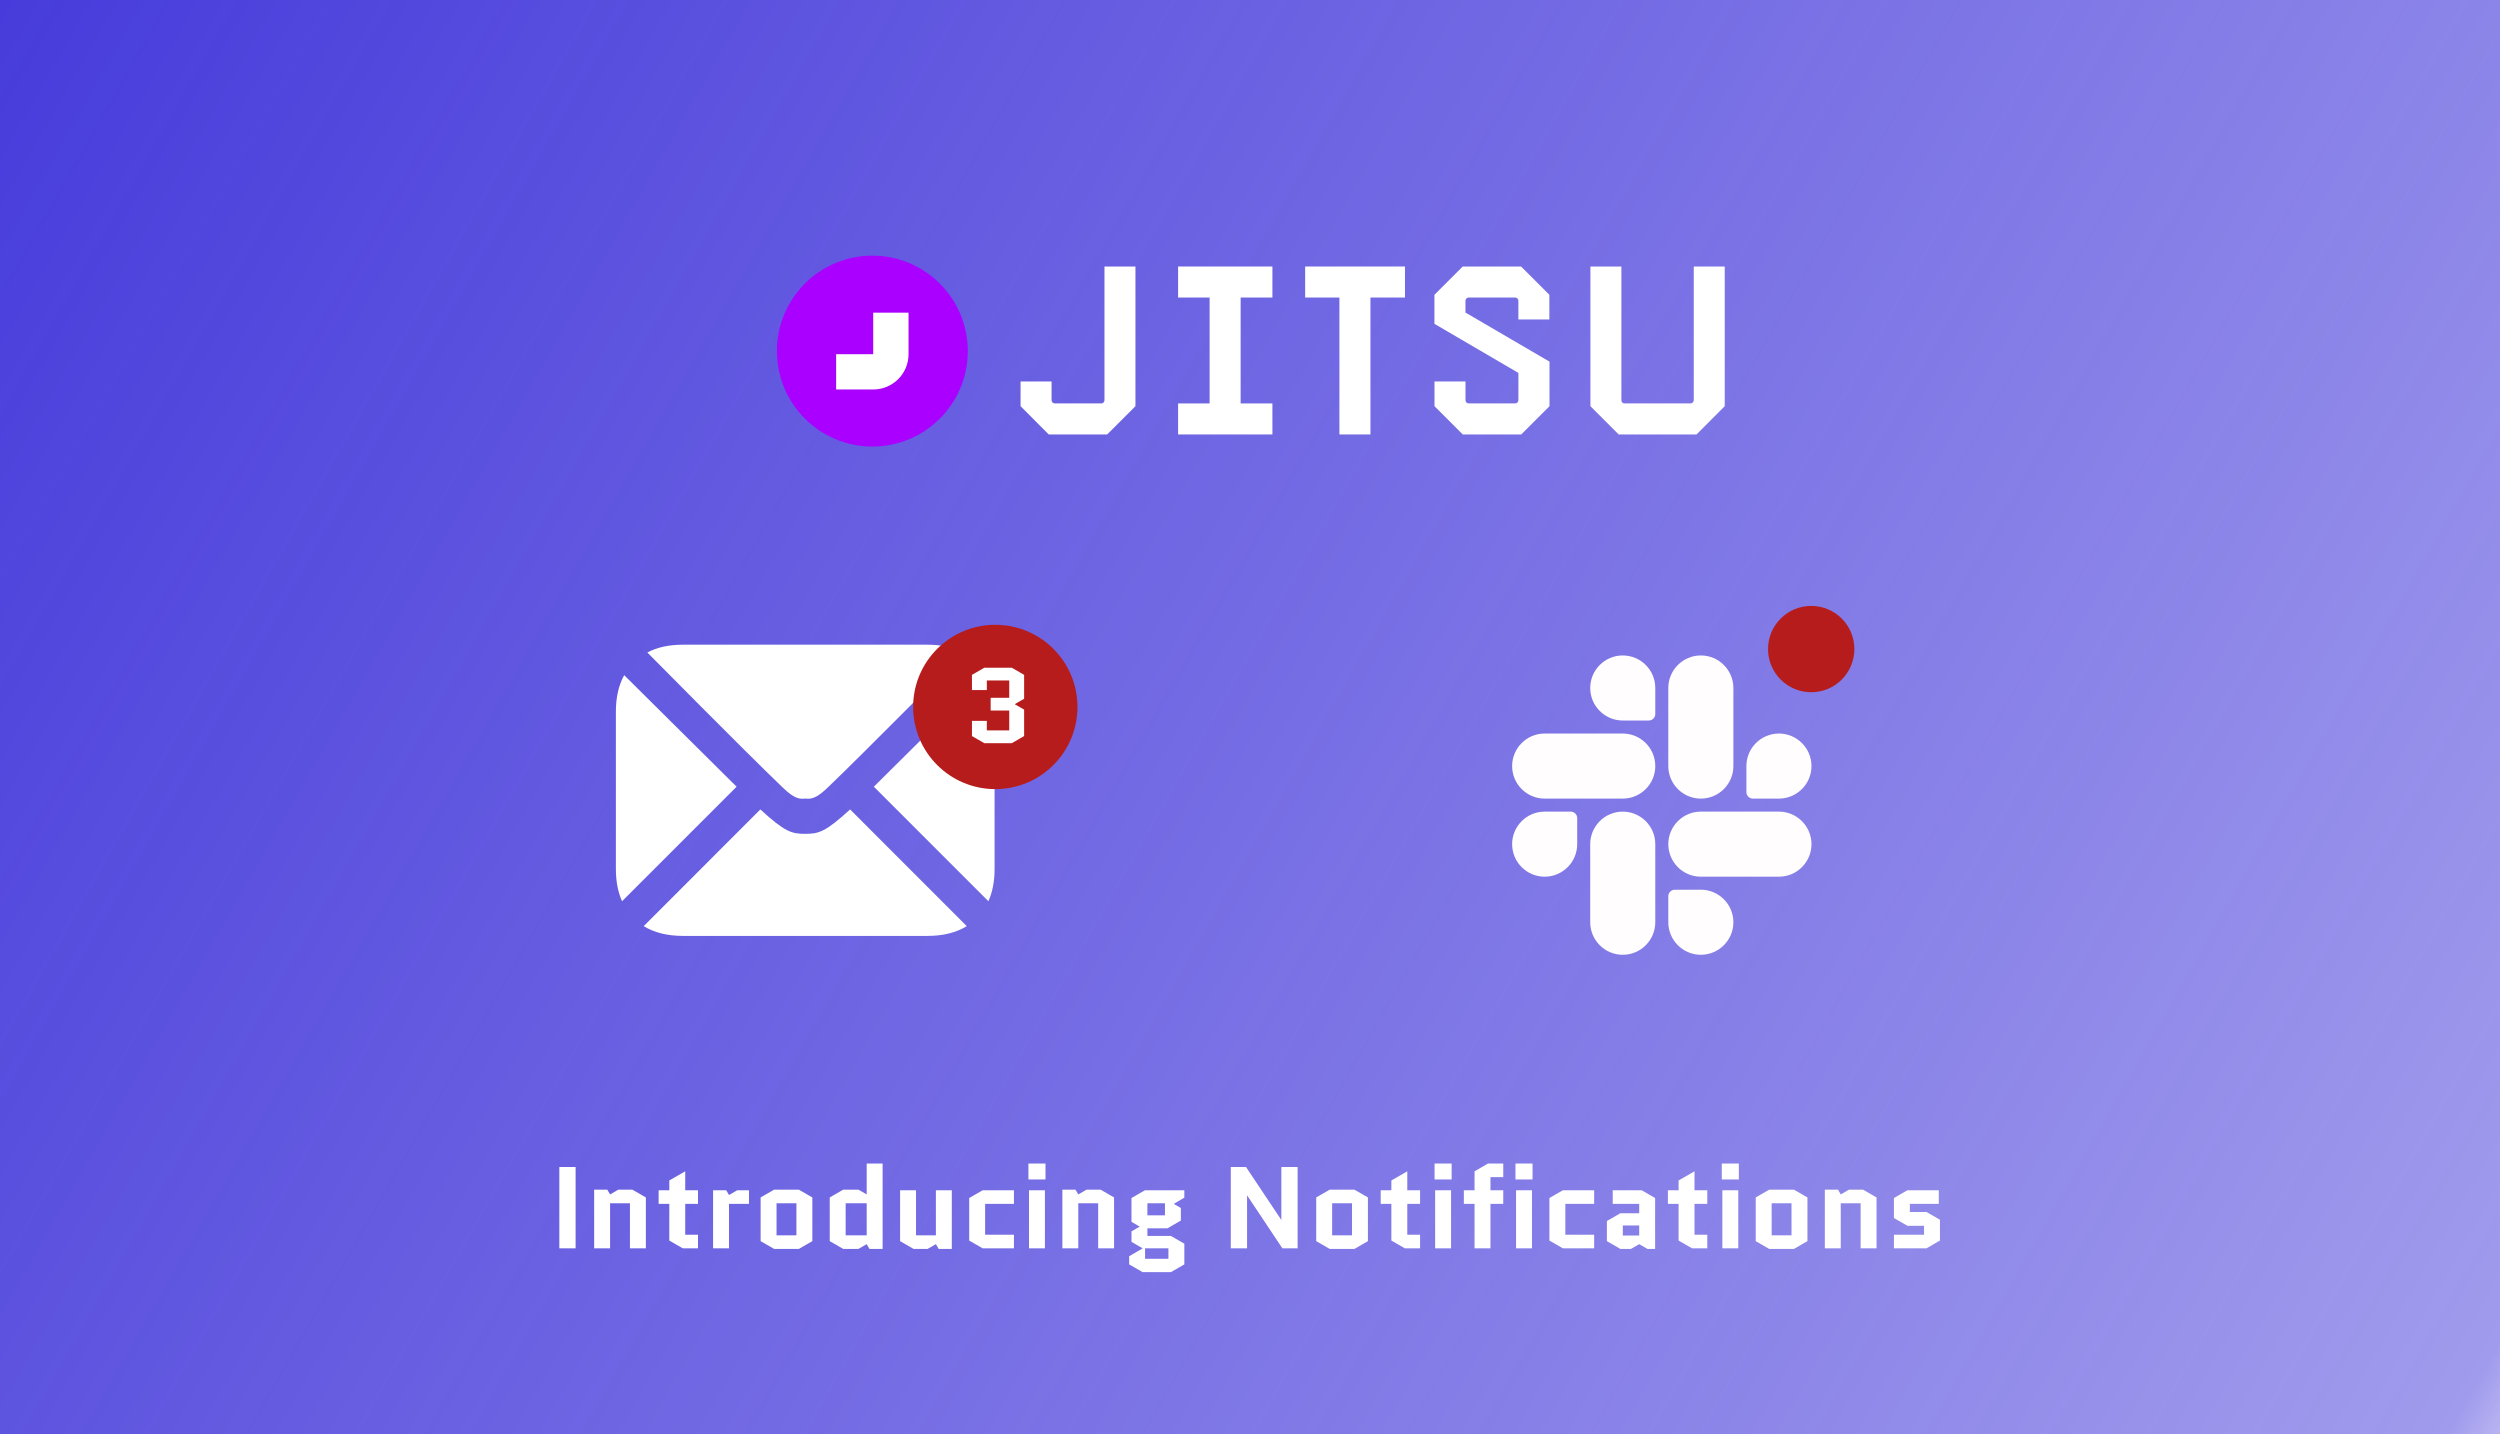
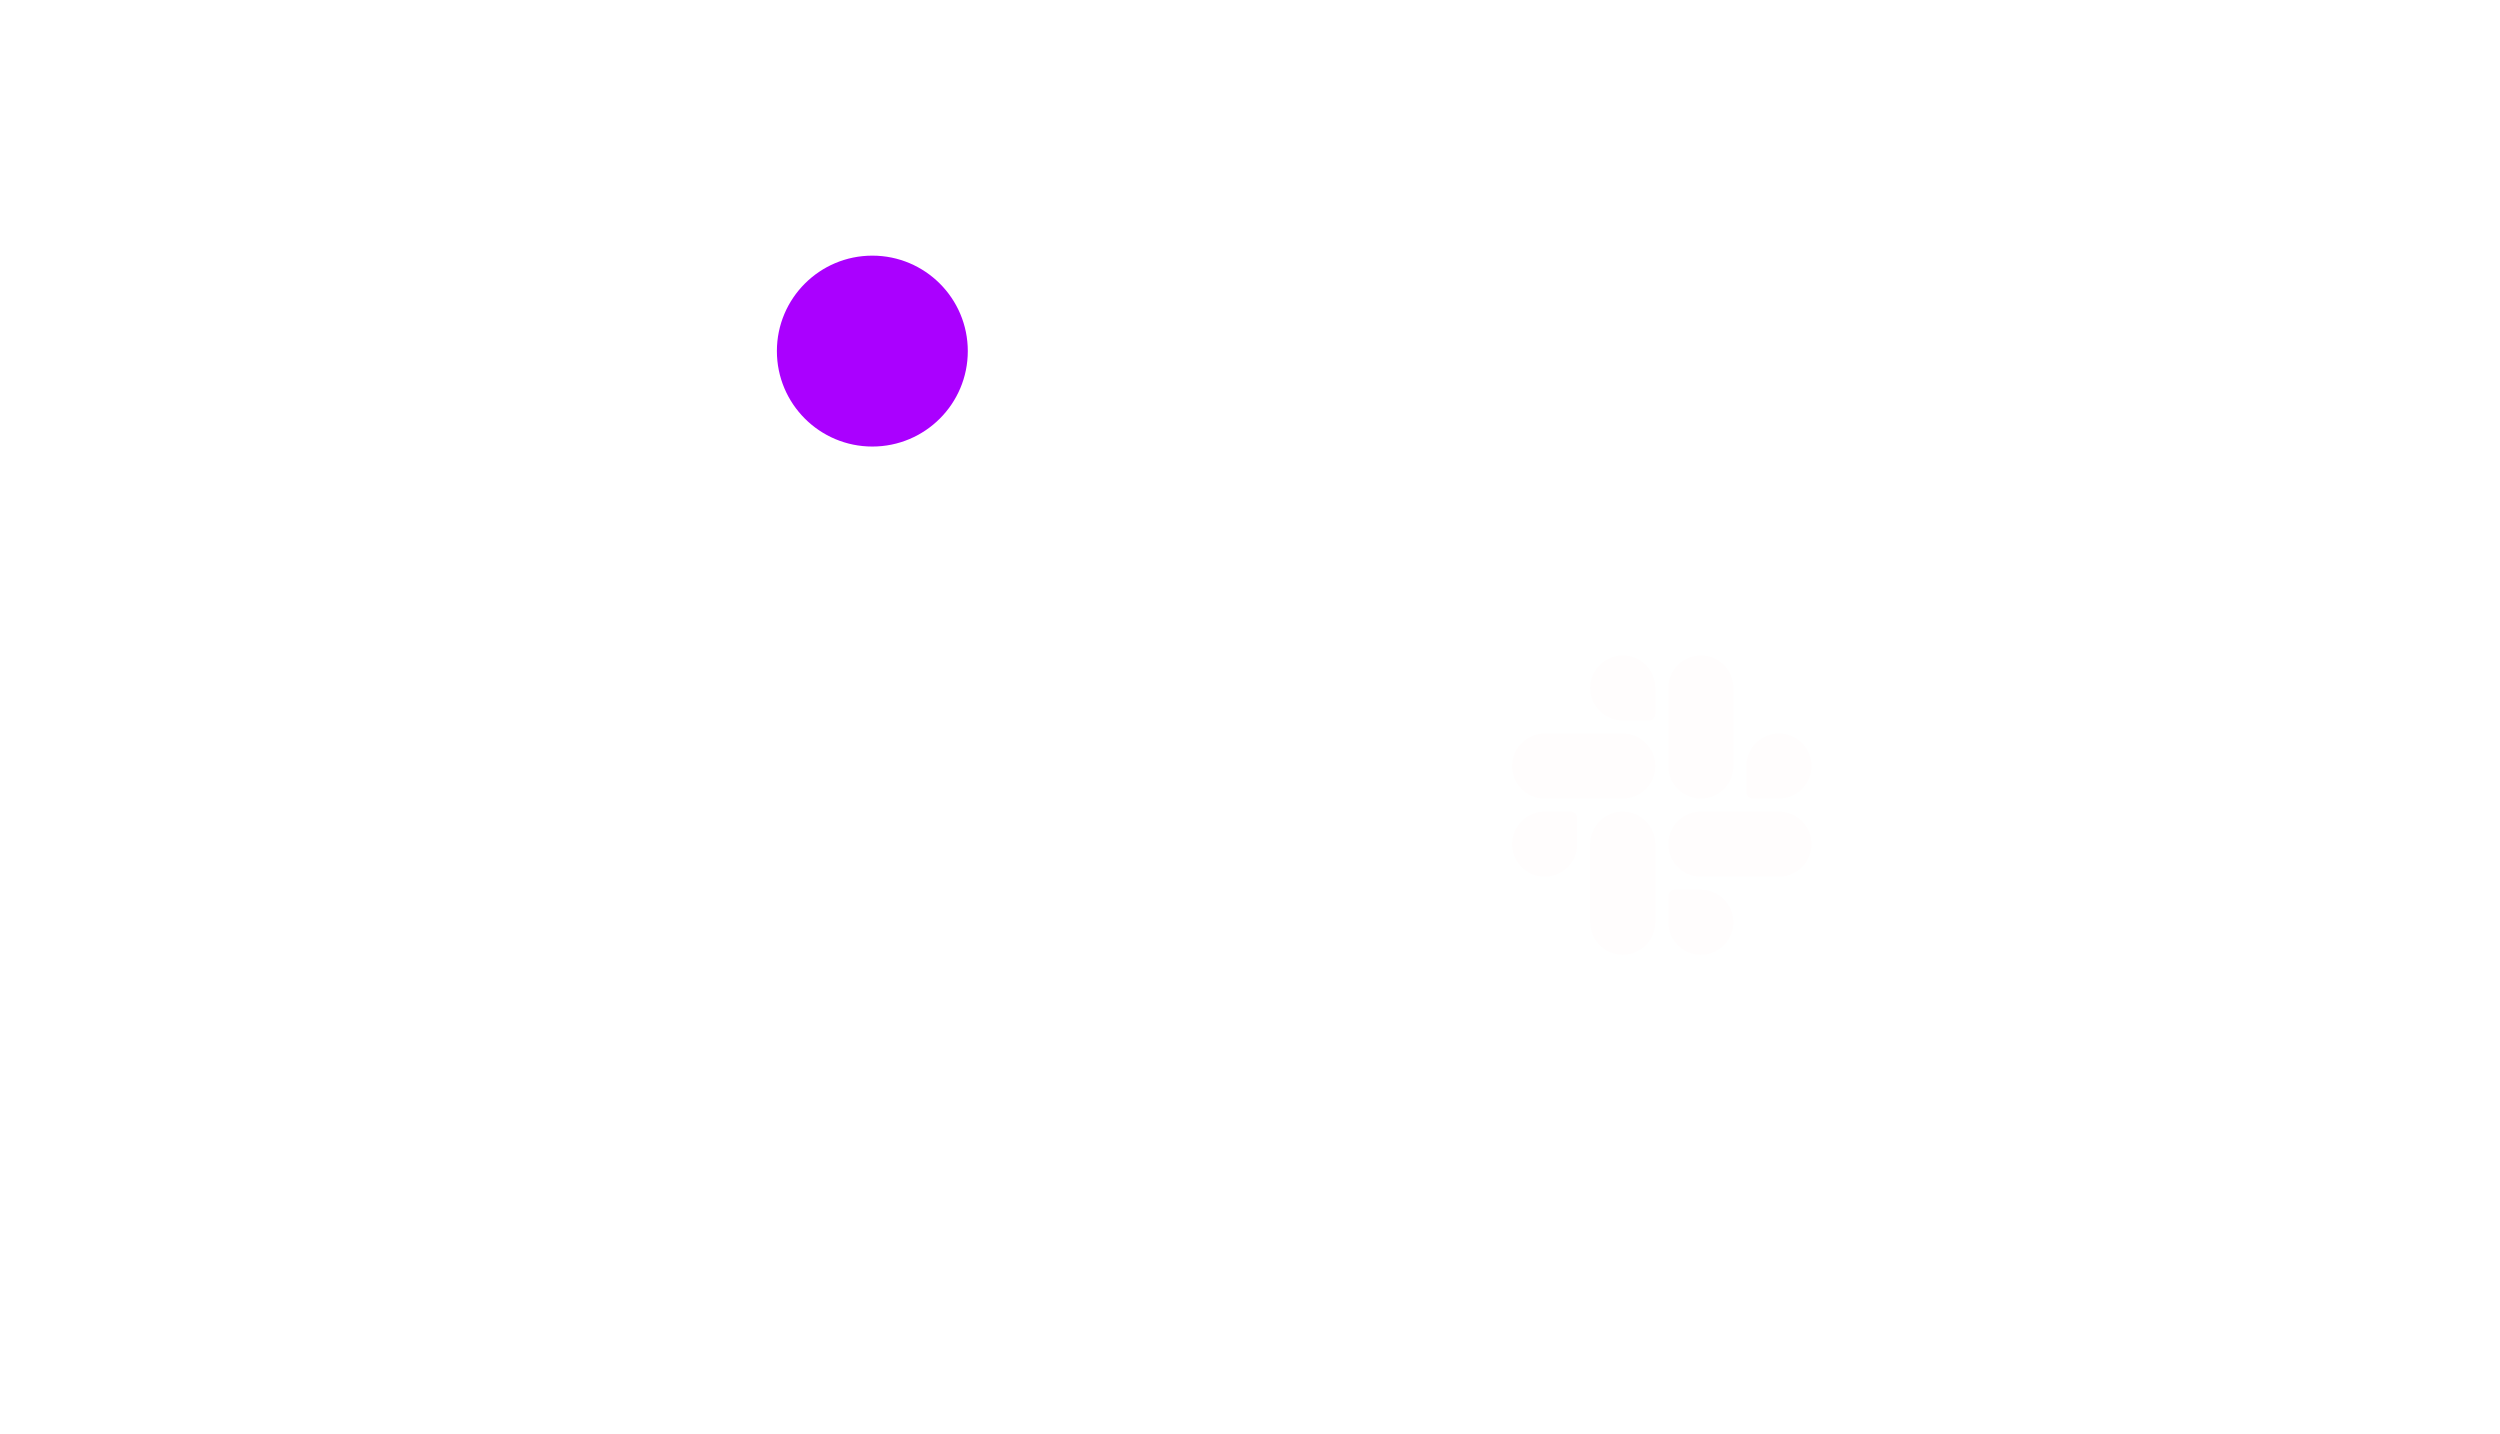
<svg xmlns="http://www.w3.org/2000/svg" width="1506" height="864" viewBox="0 0 1506 864" fill="none">
-   <rect width="1506" height="864" fill="url(#paint0_linear_4303_435)" />
  <path d="M665.335 241.091C665.333 241.604 665.127 242.096 664.763 242.459C664.399 242.821 663.906 243.025 663.393 243.025H635.396C634.883 243.025 634.391 242.821 634.028 242.458C633.665 242.096 633.461 241.604 633.461 241.091V229.799H614.789V244.688L631.756 261.715H666.964L684 244.688V160.545H665.335V241.091Z" fill="white" />
  <path d="M709.681 179.235H728.667V243.025H709.681V261.715H766.497V243.025H747.357V179.235H766.497V160.545H709.681V179.235Z" fill="white" />
-   <path d="M786.222 179.235H806.863V261.715H825.553V179.235H846.356V160.545H786.222V179.235Z" fill="white" />
+   <path d="M786.222 179.235H806.863H825.553V179.235H846.356V160.545H786.222V179.235Z" fill="white" />
  <path d="M881.131 160.545L864.104 177.572V195.074L914.685 224.649V241.091C914.682 241.604 914.477 242.096 914.112 242.459C913.748 242.821 913.256 243.025 912.742 243.025H884.745C884.232 243.025 883.74 242.821 883.377 242.458C883.014 242.096 882.811 241.604 882.811 241.091V229.799H864.146V244.688L881.173 261.715H916.39L933.417 244.688V217.853L882.794 188.279V181.169C882.796 180.657 883 180.166 883.363 179.804C883.725 179.442 884.216 179.237 884.728 179.235H912.725C913.239 179.235 913.731 179.438 914.096 179.801C914.46 180.163 914.665 180.655 914.668 181.169V192.461H933.332V177.572L916.305 160.545H881.131Z" fill="white" />
  <path d="M1020.32 160.545V241.091C1020.32 241.604 1020.11 242.096 1019.75 242.458C1019.39 242.821 1018.9 243.025 1018.38 243.025H978.67C978.412 243.037 978.155 242.995 977.914 242.902C977.674 242.81 977.455 242.668 977.272 242.486C977.09 242.304 976.947 242.086 976.853 241.846C976.759 241.605 976.716 241.348 976.727 241.091V160.545H958.062V244.688L975.089 261.715H1021.97L1038.98 244.688V160.545H1020.32Z" fill="white" />
  <circle cx="525.5" cy="211.5" r="57.5" fill="#AA00FF" />
-   <path d="M547.31 213.379C547.308 219.015 545.065 224.42 541.072 228.405C537.08 232.39 531.666 234.63 526.02 234.632H503.69V213.379H526.02V188.367H547.31V213.379Z" fill="white" />
  <path d="M512.103 487.6L582.369 557.91C576.005 561.816 568.149 563.791 558.713 563.791H411.422C401.986 563.791 394.129 561.816 387.766 557.91L458.032 487.6C472.91 501.249 476.992 502.303 485.067 502.303C493.143 502.303 497.224 501.249 512.103 487.6ZM599.134 428.789V523.369C599.134 530.831 597.906 537.37 595.404 542.9L526.411 473.907L594.131 406.713C597.467 412.769 599.134 420.143 599.134 428.789ZM443.724 473.907L374.731 542.9C372.229 537.37 371 530.831 371 523.369V428.789C371 420.143 372.668 412.769 376.003 406.713L443.724 473.907ZM470.54 473.468C448.727 452.577 389.96 393.063 389.96 393.063C395.885 389.903 403.039 388.367 411.422 388.367H558.713C567.096 388.367 574.249 389.903 580.174 393.063C580.174 393.063 521.407 452.577 499.594 473.468C494.108 478.778 490.29 481.851 485.067 481.061C479.844 481.851 476.026 478.778 470.54 473.468Z" fill="white" />
  <g filter="url(#filter0_d_4303_435)">
-     <circle cx="599.567" cy="421.867" r="49.5" fill="#B71C1C" />
-   </g>
+     </g>
  <path d="M609.507 447.687H592.931L585.507 443.399V434.247H594.467V440.007H607.971V428.039H596.771V420.359H607.971V409.927H594.467V415.687H585.507V406.535L592.931 402.247H609.507L616.931 406.535V420.935L611.363 424.135V424.263L616.931 427.463V443.399L609.507 447.687Z" fill="white" />
  <path d="M1024.59 481.08C1013.78 481.08 1004.99 472.287 1004.99 461.48V414.44C1004.99 403.632 1013.78 394.84 1024.59 394.84C1035.39 394.84 1044.19 403.632 1044.19 414.44V461.48C1044.19 472.287 1035.39 481.08 1024.59 481.08ZM1071.63 481.08H1055.95C1053.78 481.08 1052.03 479.328 1052.03 477.16V461.48C1052.03 450.672 1060.82 441.88 1071.63 441.88C1082.43 441.88 1091.23 450.672 1091.23 461.48C1091.23 472.287 1082.43 481.08 1071.63 481.08ZM977.547 481.08H930.507C919.7 481.08 910.907 472.287 910.907 461.48C910.907 450.672 919.7 441.88 930.507 441.88H977.547C988.355 441.88 997.147 450.672 997.147 461.48C997.147 472.287 988.355 481.08 977.547 481.08ZM993.227 434.04H977.547C966.74 434.04 957.947 425.247 957.947 414.44C957.947 403.632 966.74 394.84 977.547 394.84C988.355 394.84 997.147 403.632 997.147 414.44V430.12C997.147 432.288 995.395 434.04 993.227 434.04ZM977.547 575.16C966.74 575.16 957.947 566.367 957.947 555.56V508.52C957.947 497.712 966.74 488.92 977.547 488.92C988.355 488.92 997.147 497.712 997.147 508.52V555.56C997.147 566.367 988.355 575.16 977.547 575.16ZM930.507 528.12C919.7 528.12 910.907 519.327 910.907 508.52C910.907 497.712 919.7 488.92 930.507 488.92H946.187C948.355 488.92 950.107 490.672 950.107 492.84V508.52C950.107 519.327 941.315 528.12 930.507 528.12ZM1071.63 528.12H1024.59C1013.78 528.12 1004.99 519.327 1004.99 508.52C1004.99 497.712 1013.78 488.92 1024.59 488.92H1071.63C1082.43 488.92 1091.23 497.712 1091.23 508.52C1091.23 519.327 1082.43 528.12 1071.63 528.12ZM1024.59 575.16C1013.78 575.16 1004.99 566.367 1004.99 555.56V539.88C1004.99 537.712 1006.74 535.96 1008.91 535.96H1024.59C1035.39 535.96 1044.19 544.752 1044.19 555.56C1044.19 566.367 1035.39 575.16 1024.59 575.16Z" fill="#FFFDFD" />
  <g filter="url(#filter1_d_4303_435)">
-     <circle cx="1091.07" cy="387" r="26" fill="#B71C1C" />
-   </g>
+     </g>
  <path d="M336.95 752V703H346.75V752H336.95ZM389.07 721.34V752H379.48V724.84H367.51V752H357.92V716.65H365.83L367.51 719.52L372.48 716.65H380.95L389.07 721.34ZM396.751 725.19V717H403.191V711.12L412.781 705.59V717H420.481V725.19H412.781V743.81H420.481V752H411.311L403.191 747.31V725.19H396.751ZM451.191 725.19H439.151V752H429.561V717H437.471L439.151 719.87L444.121 717H451.191V725.19ZM489.353 747.66L481.233 752.35H466.323L458.203 747.66V721.34L466.323 716.65H481.233L489.353 721.34V747.66ZM467.793 724.84V744.16H479.763V724.84H467.793ZM507.954 716.65H517.124L522.094 719.52V700.9H531.684V752.35H523.774L522.094 749.48L517.124 752.35H507.954L499.834 747.66V721.34L507.954 716.65ZM522.094 744.16V724.84H509.424V744.16H522.094ZM542.217 747.66V717H551.807V744.16H563.777V717H573.367V752.35H565.457L563.777 749.48L558.807 752.35H550.337L542.217 747.66ZM593.438 725.19V743.81H610.798V752H591.968L583.848 747.31V721.69L591.968 717H610.798V725.19H593.438ZM629.463 717V752H619.873V717H629.463ZM619.523 710.49V700.9H629.813V710.49H619.523ZM671.121 721.34V752H661.531V724.84H649.561V752H639.971V716.65H647.881L649.561 719.52L654.531 716.65H663.001L671.121 721.34ZM680.202 761.66V756.76L688.322 752L681.602 748.08V741.78L686.572 738.91L681.602 736.04V721.69L689.722 717H713.452V721.48L707.082 725.19L711.352 727.71V735.27L703.232 739.96H691.192V744.51H705.332L713.452 749.2V761.66L705.332 766.35H688.322L680.202 761.66ZM703.862 752H689.792V758.3H703.862V752ZM691.192 724.84V732.12H701.762V724.84H691.192ZM751.232 720.29V752H741.432V703H750.602L771.742 734.71H771.882V703H781.682V752H772.512L751.372 720.29H751.232ZM824.041 747.66L815.921 752.35H801.011L792.891 747.66V721.34L801.011 716.65H815.921L824.041 721.34V747.66ZM802.481 724.84V744.16H814.451V724.84H802.481ZM831.721 725.19V717H838.161V711.12L847.751 705.59V717H855.451V725.19H847.751V743.81H855.451V752H846.281L838.161 747.31V725.19H831.721ZM874.121 717V752H864.531V717H874.121ZM864.181 710.49V700.9H874.471V710.49H864.181ZM881.829 725.19V717H888.269V705.59L896.389 700.9H905.559V709.09H897.859V717H905.559V725.19H897.859V752H888.269V725.19H881.829ZM922.861 717V752H913.271V717H922.861ZM912.921 710.49V700.9H923.211V710.49H912.921ZM942.959 725.19V743.81H960.319V752H941.489L933.369 747.31V721.69L941.489 717H960.319V725.19H942.959ZM977.585 738.21V744.3H987.455V738.21H977.585ZM976.115 752.35L967.995 747.66V735.55L976.115 730.86H987.455V725.19H971.495V717H988.925L997.045 721.69V752.35H992.425L987.455 749.48L982.485 752.35H976.115ZM1004.74 725.19V717H1011.18V711.12L1020.77 705.59V717H1028.47V725.19H1020.77V743.81H1028.47V752H1019.3L1011.18 747.31V725.19H1004.74ZM1047.14 717V752H1037.55V717H1047.14ZM1037.2 710.49V700.9H1047.49V710.49H1037.2ZM1088.8 747.66L1080.68 752.35H1065.77L1057.65 747.66V721.34L1065.77 716.65H1080.68L1088.8 721.34V747.66ZM1067.24 724.84V744.16H1079.21V724.84H1067.24ZM1130.43 721.34V752H1120.84V724.84H1108.87V752H1099.28V716.65H1107.19L1108.87 719.52L1113.84 716.65H1122.31L1130.43 721.34ZM1168.63 734.78V747.31L1160.51 752H1140.91V743.81H1159.04V738.42H1149.03L1140.91 733.73V721.69L1149.03 717H1167.93V725.19H1150.5V730.09H1160.51L1168.63 734.78Z" fill="white" />
  <defs>
    <filter id="filter0_d_4303_435" x="546.067" y="372.367" width="107" height="107" filterUnits="userSpaceOnUse" color-interpolation-filters="sRGB">
      <feFlood flood-opacity="0" result="BackgroundImageFix" />
      <feColorMatrix in="SourceAlpha" type="matrix" values="0 0 0 0 0 0 0 0 0 0 0 0 0 0 0 0 0 0 127 0" result="hardAlpha" />
      <feOffset dy="4" />
      <feGaussianBlur stdDeviation="2" />
      <feComposite in2="hardAlpha" operator="out" />
      <feColorMatrix type="matrix" values="0 0 0 0 0 0 0 0 0 0 0 0 0 0 0 0 0 0 0.25 0" />
      <feBlend mode="normal" in2="BackgroundImageFix" result="effect1_dropShadow_4303_435" />
      <feBlend mode="normal" in="SourceGraphic" in2="effect1_dropShadow_4303_435" result="shape" />
    </filter>
    <filter id="filter1_d_4303_435" x="1061.07" y="361" width="60" height="60" filterUnits="userSpaceOnUse" color-interpolation-filters="sRGB">
      <feFlood flood-opacity="0" result="BackgroundImageFix" />
      <feColorMatrix in="SourceAlpha" type="matrix" values="0 0 0 0 0 0 0 0 0 0 0 0 0 0 0 0 0 0 127 0" result="hardAlpha" />
      <feOffset dy="4" />
      <feGaussianBlur stdDeviation="2" />
      <feComposite in2="hardAlpha" operator="out" />
      <feColorMatrix type="matrix" values="0 0 0 0 0 0 0 0 0 0 0 0 0 0 0 0 0 0 0.25 0" />
      <feBlend mode="normal" in2="BackgroundImageFix" result="effect1_dropShadow_4303_435" />
      <feBlend mode="normal" in="SourceGraphic" in2="effect1_dropShadow_4303_435" result="shape" />
    </filter>
    <linearGradient id="paint0_linear_4303_435" x1="0" y1="0" x2="1576.5" y2="900" gradientUnits="userSpaceOnUse">
      <stop stop-color="#473CDB" />
      <stop offset="0.941" stop-color="#473CDB" stop-opacity="0.514" />
      <stop offset="1" stop-color="#473CDB" stop-opacity="0" />
    </linearGradient>
  </defs>
</svg>